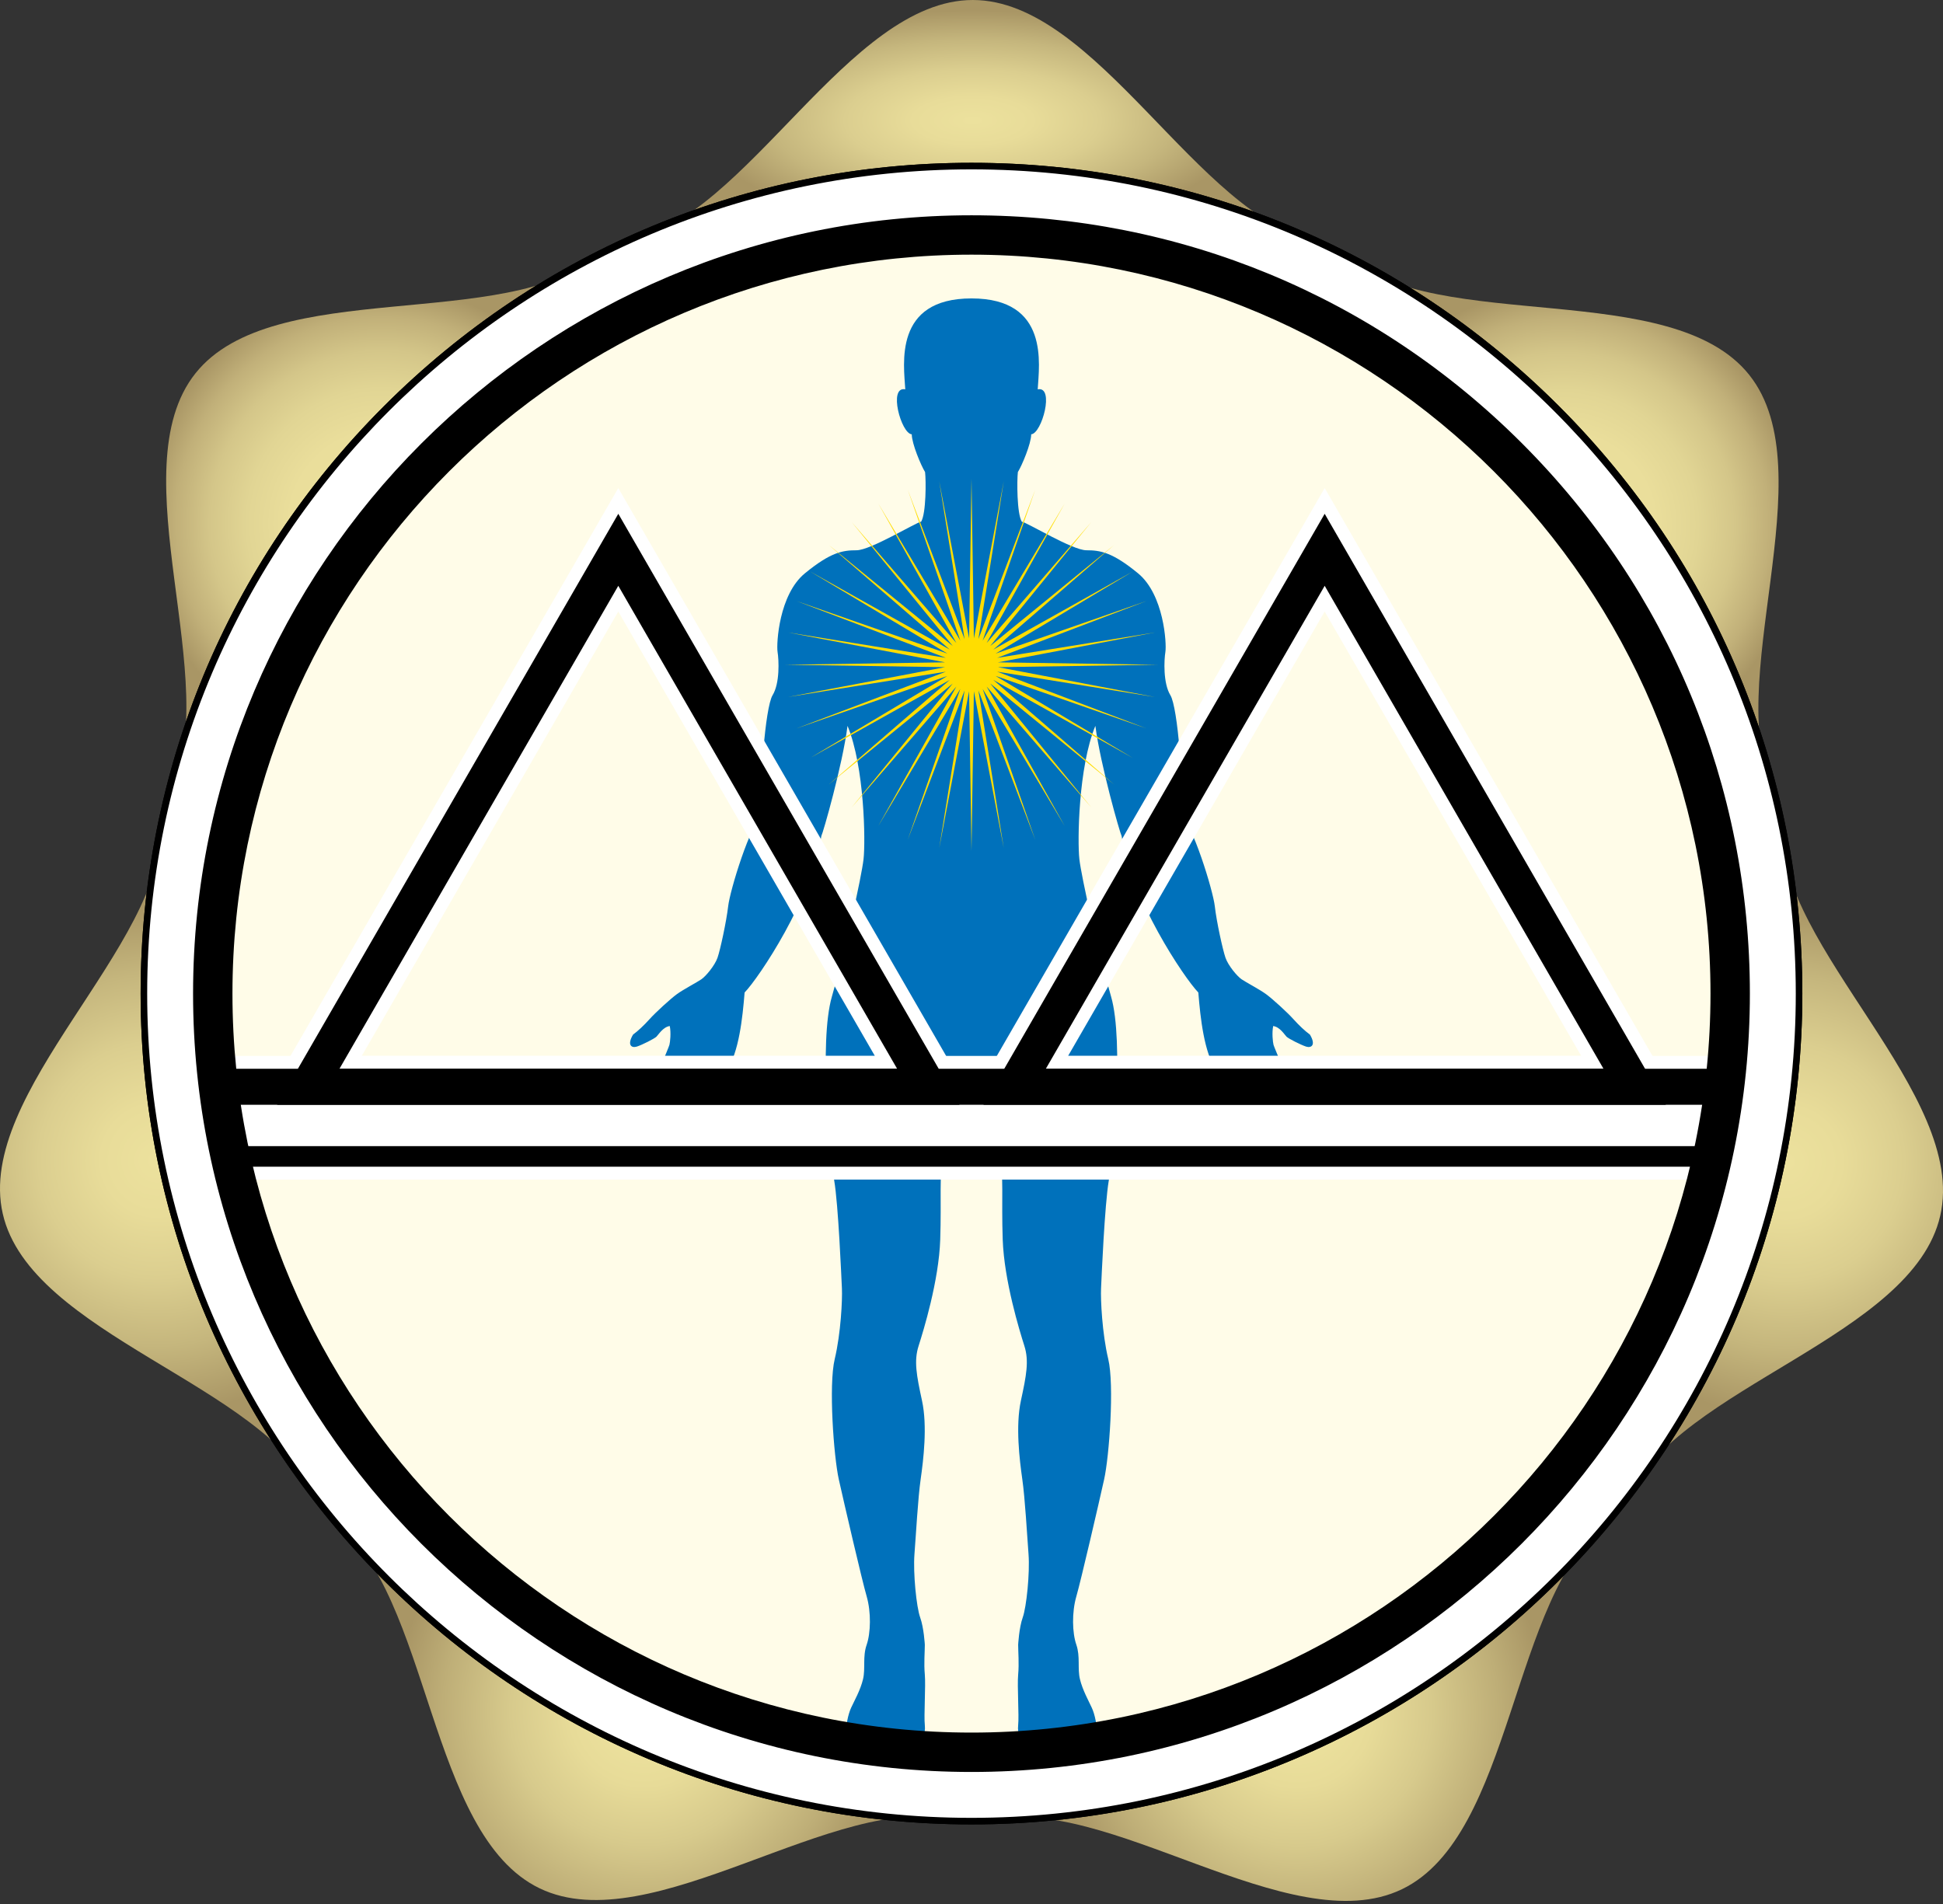
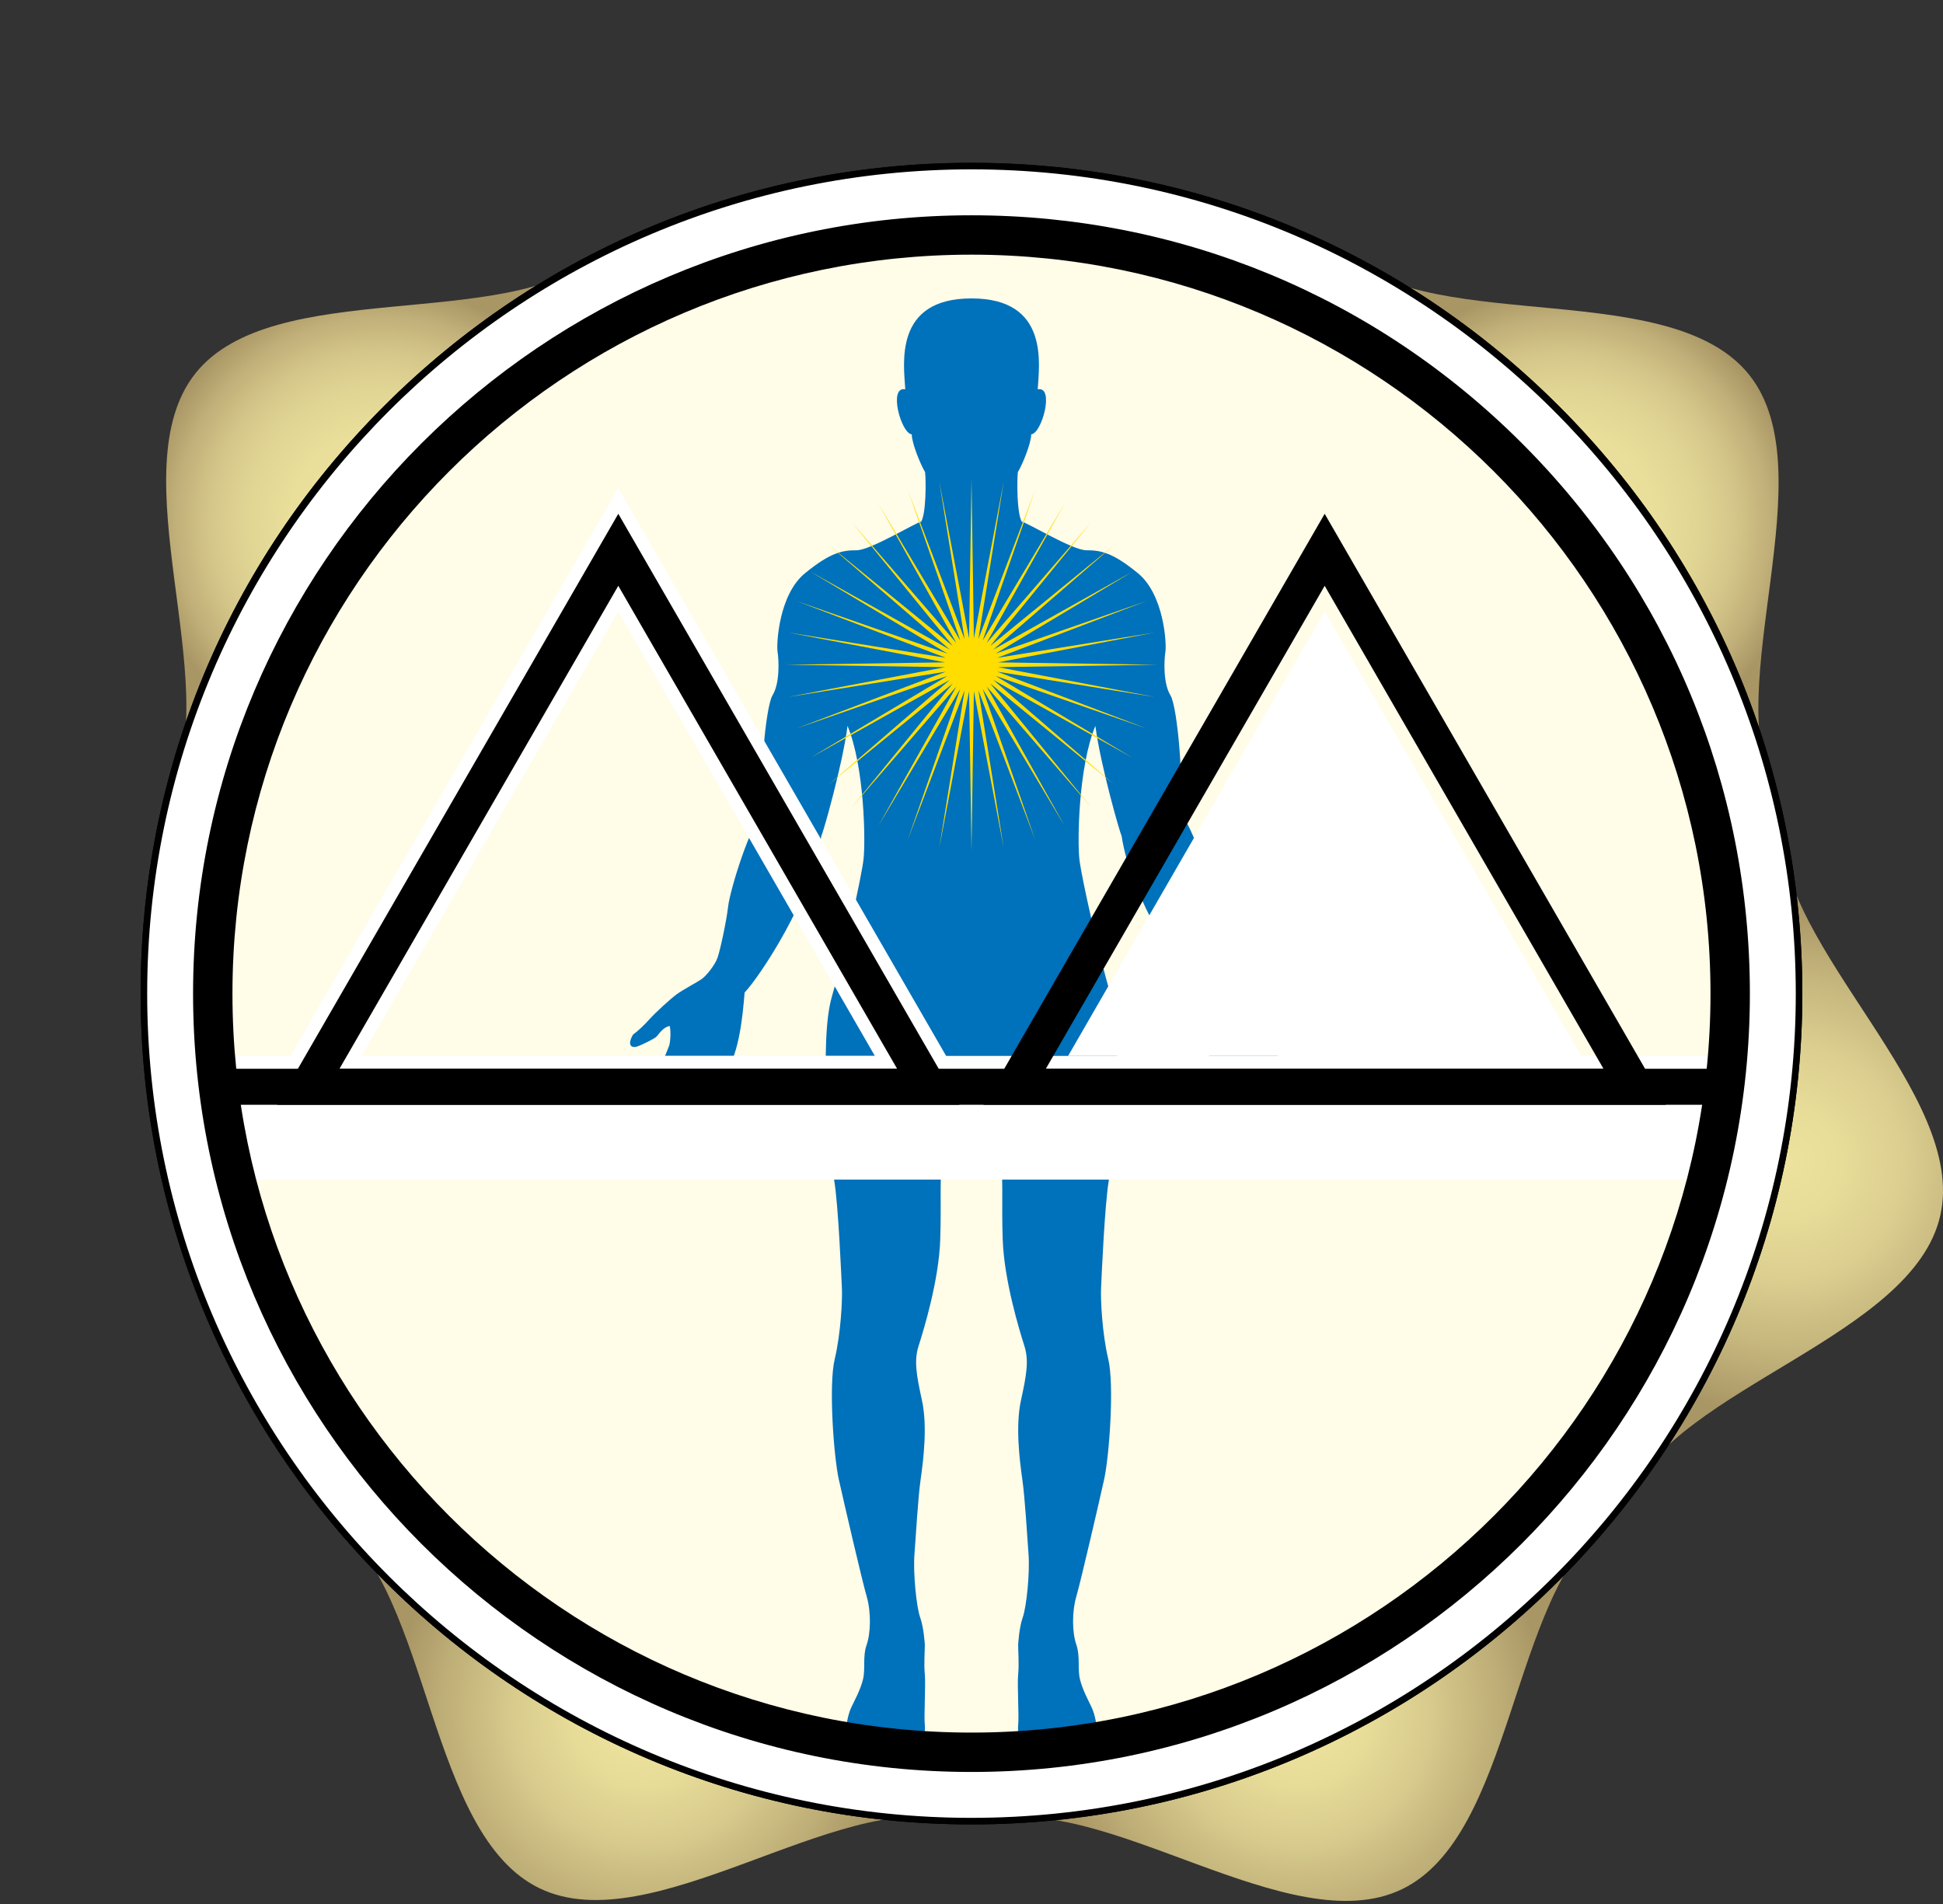
<svg xmlns="http://www.w3.org/2000/svg" version="1.1" id="Calque_1" x="0px" y="0px" viewBox="0 0 500 490" style="enable-background:new 0 0 500 490;" xml:space="preserve">
  <rect x="0" y="0" width="500" height="490" fill="#333333" stroke="none" />
  <style type="text/css">
	.st0{fill:url(#SVGID_1_);}
	.st1{fill:url(#SVGID_2_);}
	.st2{fill:url(#SVGID_3_);}
	.st3{fill:url(#SVGID_4_);}
	.st4{fill:url(#SVGID_5_);}
	.st5{fill:url(#SVGID_6_);}
	.st6{fill:url(#SVGID_7_);}
	.st7{fill:#FFFFFF;}
	.st8{fill:#FFFCE8;}
	.st9{fill:#0071BB;}
	.st10{fill:#FFDD00;}
</style>
  <g>
    <radialGradient id="SVGID_1_" cx="250.32" cy="30.987" r="72.75" gradientTransform="matrix(1 0 0 0.4 0 18.592)" gradientUnits="userSpaceOnUse">
      <stop offset="0" style="stop-color:#ECE19D" />
      <stop offset="0.009" style="stop-color:#ECE19D" />
      <stop offset="0.01" style="stop-color:#ECE19D" />
      <stop offset="0.212" style="stop-color:#E8DC99" />
      <stop offset="0.452" style="stop-color:#DBCE8F" />
      <stop offset="0.711" style="stop-color:#C5B67D" />
      <stop offset="0.971" style="stop-color:#A99665" />
    </radialGradient>
-     <path class="st0" d="M162.051,61.974C192.286,56.003,218.348,0,250.332,0c31.969,0,58.036,56.003,88.256,61.974H162.051z" />
    <radialGradient id="SVGID_2_" cx="98.274" cy="134.699" r="62.627" gradientUnits="userSpaceOnUse">
      <stop offset="0.119" style="stop-color:#ECE19D" />
      <stop offset="0.378" style="stop-color:#EADE9B" />
      <stop offset="0.555" style="stop-color:#E1D594" />
      <stop offset="0.709" style="stop-color:#D4C689" />
      <stop offset="0.848" style="stop-color:#C1B079" />
      <stop offset="0.971" style="stop-color:#A99665" />
    </radialGradient>
    <path class="st1" d="M43.723,203.708c14.162-27.348-13.362-82.638,6.59-107.649c19.929-25,79.96-10.465,103.477-30.368   L43.723,203.708z" />
    <radialGradient id="SVGID_3_" cx="40.379" cy="298.549" r="67.215" gradientUnits="userSpaceOnUse">
      <stop offset="0" style="stop-color:#ECE19D" />
      <stop offset="0.009" style="stop-color:#ECE19D" />
      <stop offset="0.01" style="stop-color:#ECE19D" />
      <stop offset="0.212" style="stop-color:#E8DC99" />
      <stop offset="0.452" style="stop-color:#DBCE8F" />
      <stop offset="0.711" style="stop-color:#C5B67D" />
      <stop offset="0.971" style="stop-color:#A99665" />
    </radialGradient>
-     <path class="st2" d="M80.757,384.603c-12.546-28.127-72.945-41.084-80.049-72.254c-7.112-31.181,41.661-69.049,40.759-99.853   L80.757,384.603z" />
    <radialGradient id="SVGID_4_" cx="165.757" cy="440.401" r="65.899" gradientUnits="userSpaceOnUse">
      <stop offset="0.119" style="stop-color:#ECE19D" />
      <stop offset="0.291" style="stop-color:#E7DB98" />
      <stop offset="0.522" style="stop-color:#D7CA8C" />
      <stop offset="0.786" style="stop-color:#BEAE77" />
      <stop offset="0.971" style="stop-color:#A99665" />
    </radialGradient>
    <path class="st3" d="M245.294,468.428c-29.828-7.718-77.609,31.424-106.426,17.54c-28.803-13.87-28-75.629-52.648-94.14   L245.294,468.428z" />
    <radialGradient id="SVGID_5_" cx="333.877" cy="440.63" r="65.894" gradientUnits="userSpaceOnUse">
      <stop offset="0.119" style="stop-color:#ECE19D" />
      <stop offset="0.291" style="stop-color:#E7DB98" />
      <stop offset="0.522" style="stop-color:#D7CA8C" />
      <stop offset="0.786" style="stop-color:#BEAE77" />
      <stop offset="0.971" style="stop-color:#A99665" />
    </radialGradient>
    <path class="st4" d="M413.405,392.057c-24.636,18.519-23.834,80.266-52.638,94.144c-28.82,13.874-76.602-25.258-106.419-17.526   L413.405,392.057z" />
    <radialGradient id="SVGID_6_" cx="459.614" cy="299.078" r="67.218" gradientUnits="userSpaceOnUse">
      <stop offset="0" style="stop-color:#ECE19D" />
      <stop offset="0.009" style="stop-color:#ECE19D" />
      <stop offset="0.01" style="stop-color:#ECE19D" />
      <stop offset="0.212" style="stop-color:#E8DC99" />
      <stop offset="0.452" style="stop-color:#DBCE8F" />
      <stop offset="0.711" style="stop-color:#C5B67D" />
      <stop offset="0.971" style="stop-color:#A99665" />
    </radialGradient>
    <path class="st5" d="M458.512,213.023c-0.882,30.802,47.894,68.665,40.779,99.836c-7.102,31.182-67.491,44.135-80.062,72.274   L458.512,213.023z" />
    <radialGradient id="SVGID_7_" cx="402.175" cy="135.133" r="62.626" gradientUnits="userSpaceOnUse">
      <stop offset="0.119" style="stop-color:#ECE19D" />
      <stop offset="0.378" style="stop-color:#EADE9B" />
      <stop offset="0.555" style="stop-color:#E1D594" />
      <stop offset="0.709" style="stop-color:#D4C689" />
      <stop offset="0.848" style="stop-color:#C1B079" />
      <stop offset="0.971" style="stop-color:#A99665" />
    </radialGradient>
    <path class="st6" d="M346.661,66.125c23.518,19.883,83.56,5.358,103.477,30.358c19.94,25.001-7.565,80.296,6.601,107.659   L346.661,66.125z" />
  </g>
  <g>
    <path class="st7" d="M462.96,255.711c0,117.598-95.347,212.963-212.963,212.963c-117.619,0-212.966-95.365-212.966-212.963   c0-117.622,95.347-212.97,212.966-212.97C367.612,42.741,462.96,138.089,462.96,255.711z" />
    <path d="M249.997,469.519c-117.896,0-213.81-95.914-213.81-213.807c0-57.113,22.24-110.807,62.623-151.191   c40.383-40.383,94.076-62.624,151.187-62.624c57.11,0,110.802,22.24,151.185,62.624c40.383,40.384,62.623,94.078,62.623,151.191   C463.805,373.604,367.891,469.519,249.997,469.519z M249.997,43.585c-116.964,0-212.122,95.16-212.122,212.126   c0,116.962,95.157,212.118,212.122,212.118c116.962,0,212.119-95.155,212.119-212.118   C462.115,138.745,366.959,43.585,249.997,43.585z" />
  </g>
  <g>
    <path class="st7" d="M462.96,255.711c0,117.598-95.347,212.963-212.963,212.963c-117.619,0-212.966-95.365-212.966-212.963   c0-117.622,95.347-212.97,212.966-212.97C367.612,42.741,462.96,138.089,462.96,255.711z" />
    <path d="M249.997,469.519c-117.896,0-213.81-95.914-213.81-213.807c0-57.113,22.24-110.807,62.623-151.191   c40.383-40.383,94.076-62.624,151.187-62.624c57.11,0,110.802,22.24,151.185,62.624c40.383,40.384,62.623,94.078,62.623,151.191   C463.805,373.604,367.891,469.519,249.997,469.519z M249.997,43.585c-116.964,0-212.122,95.16-212.122,212.126   c0,116.962,95.157,212.118,212.122,212.118c116.962,0,212.119-95.155,212.119-212.118   C462.115,138.745,366.959,43.585,249.997,43.585z" />
  </g>
  <path class="st8" d="M445.236,255.711c0,107.818-87.398,195.242-195.239,195.242c-107.841,0-195.246-87.424-195.246-195.242  c0-107.842,87.406-195.241,195.246-195.241C357.838,60.471,445.236,147.869,445.236,255.711z" />
  <path class="st9" d="M249.997,275.727c0,0,1.406-0.102,1.95,1.391c0.949,2.694,4.44,16.866,5.298,20.511  c1.113,4.841,0.428,10.747,0.786,21.354c0.363,10.589,4.336,23.498,5.573,27.378c1.237,3.885,0.522,7.592-0.895,14.131  c-1.406,6.535-0.342,15.184,0.357,20.139c0.711,4.942,1.243,14.488,1.611,19.351c0.369,4.887-0.532,13.608-1.493,16.277  c-0.95,2.654-1.176,7.026-1.176,7.026c0,1.849,0.266,4.773,0,7.679c-0.271,2.912,0.266,10.603,0,12.99  c-0.271,2.366,0.788,4.376,1.846,5.69c1.078,1.33,2.52,1.722,4.509,0.793c3.176,0,5.833,0.136,8.477-0.655  c2.653-0.781,5.301-0.266,5.435-2.92c0.122-2.648-0.532-5.704-1.335-7.401c-0.792-1.734-2.362-4.522-3.032-7.312  c-0.675-2.762,0.117-5.818-0.925-8.865c-1.063-3.042-1.192-8.354,0-12.456c1.18-4.09,5.823-24.11,7.141-30.067  c1.33-5.955,2.659-24.392,1.064-31.012c-1.58-6.631-1.983-15.359-1.85-18.145c0.122-2.776,0.93-21.59,1.994-27.816  c1.054-6.233,3.957-35.641,0.593-47.301c-3.38-11.663-7.628-30.736-8.165-35.374c-0.526-4.642-0.259-23.721,4.116-34.315  c1.33,10.204,6.36,27.693,6.76,28.364c2.382,16.018,16.023,36.421,19.733,40.261c0.543,6.63,1.469,15.368,4.643,20.148  c0.799,4.101,1.457,7.893,1.902,9.228c0.44,1.324,2.035,2.209,1.855-0.087c-0.189-2.305-0.444-6.1-0.709-6.892  c-0.262-0.797,0.889-1.155,1.237,0.092c0.357,1.226,2.209,8.819,2.659,10.322c0.428,1.509,3.083,1.601,2.463-1.057  c-0.614-2.649-2.035-8.211-2.381-9.54c-0.353-1.325,1.053-1.672,1.584-0.266c0.537,1.422,3.456,8.22,4.687,10.338  c1.234,2.127,4.147,2.127,3.013-0.88c-1.167-3-3.984-8.302-4.437-9.621c-0.43-1.339,0.797-1.769,1.675-0.183  c0.896,1.589,3.897,6.973,4.867,8.486c0.981,1.499,3.089,0.7,2.025-2.392c-1.044-3.088-5.552-13.518-5.732-14.233  c-0.178-0.685-0.444-3.062-0.086-4.837c1.769,0.256,2.914,2.239,3.446,2.755c0.521,0.501,3.628,2.082,5.024,2.542  c1.418,0.434,2.567-0.461,0.978-3.095c-1.32-0.97-2.736-2.304-4.244-3.967c-1.493-1.681-5.383-5.23-7.065-6.457  c-1.687-1.227-5.112-3.012-6.267-3.804c-1.156-0.787-3.446-3.517-4.152-5.562c-0.699-2.03-2.294-9.249-2.74-13.221  c-0.434-3.987-5.736-21.38-9.09-24.029c1.227-6.298-0.44-27.214-2.341-30.291c-1.898-3.094-1.638-9.034-1.284-11.177  c0.333-2.136-0.385-14.724-7.031-20.189c-6.65-5.471-9.753-5.942-13.307-5.942c-3.573,0-15.199-7.127-16.627-7.361  c-1.273-2.167-1.252-10.649-1.001-12.77c1.042-1.667,3.43-7.321,3.43-9.709c2.741-0.184,6.094-12.459,1.678-11.579  c0.352-6.345,3.087-23.395-17.044-23.395c-20.14,0-17.398,17.05-17.04,23.395c-4.429-0.879-1.07,11.395,1.672,11.579  c0,2.388,2.387,8.042,3.423,9.709c0.257,2.121,0.288,10.603-1.005,12.77c-1.403,0.235-13.056,7.361-16.619,7.361  c-3.56,0-6.64,0.471-13.313,5.942c-6.656,5.465-7.346,18.053-7.024,20.189c0.35,2.143,0.616,8.083-1.281,11.177  c-1.894,3.077-3.567,23.993-2.347,30.291c-3.358,2.649-8.651,20.042-9.082,24.029c-0.461,3.973-2.032,11.191-2.733,13.221  c-0.718,2.045-3.009,4.775-4.16,5.562c-1.149,0.792-4.581,2.577-6.274,3.804c-1.69,1.226-5.561,4.776-7.063,6.457  c-1.504,1.662-2.925,2.997-4.239,3.967c-1.582,2.634-0.459,3.529,0.957,3.095c1.429-0.461,4.506-2.041,5.044-2.542  c0.536-0.516,1.684-2.499,3.442-2.755c0.359,1.775,0.091,4.152-0.086,4.837c-0.166,0.715-4.673,11.146-5.744,14.233  c-1.058,3.093,1.071,3.891,2.04,2.392c0.972-1.513,3.96-6.897,4.847-8.486c0.898-1.585,2.127-1.155,1.68,0.183  c-0.437,1.319-3.257,6.622-4.406,9.621c-1.149,3.007,1.76,3.007,3,0.88c1.226-2.117,4.143-8.916,4.682-10.338  c0.525-1.406,1.928-1.058,1.582,0.266c-0.352,1.329-1.76,6.891-2.375,9.54c-0.623,2.659,2.022,2.567,2.476,1.057  c0.437-1.502,2.286-9.095,2.646-10.322c0.358-1.247,1.491-0.889,1.233-0.092c-0.265,0.792-0.524,4.586-0.708,6.892  c-0.167,2.296,1.427,1.411,1.859,0.087c0.431-1.335,1.097-5.127,1.897-9.228c3.178-4.781,4.103-13.518,4.637-20.148  c3.72-3.84,17.365-24.243,19.739-40.261c0.406-0.671,5.436-18.16,6.747-28.364c4.371,10.593,4.647,29.673,4.118,34.315  c-0.524,4.638-4.763,23.712-8.148,35.374c-3.373,11.66-0.461,41.068,0.598,47.301c1.068,6.227,1.85,25.04,1.988,27.816  c0.134,2.786-0.27,11.514-1.85,18.145c-1.601,6.62-0.271,25.057,1.054,31.012c1.331,5.956,5.968,25.977,7.164,30.067  c1.179,4.102,1.041,9.413,0,12.456c-1.076,3.046-0.275,6.102-0.938,8.865c-0.658,2.79-2.253,5.578-3.046,7.312  c-0.789,1.697-1.458,4.753-1.324,7.401c0.132,2.654,2.788,2.139,5.43,2.92c2.65,0.791,5.308,0.655,8.483,0.655  c1.989,0.929,3.439,0.537,4.504-0.793c1.054-1.314,2.111-3.325,1.857-5.69c-0.269-2.387,0.254-10.078,0-12.99  c-0.269-2.906,0-5.83,0-7.679c0,0-0.236-4.372-1.197-7.026c-0.96-2.669-1.841-11.39-1.473-16.277  c0.387-4.863,0.892-14.409,1.606-19.351c0.703-4.954,1.761-13.604,0.345-20.139c-1.415-6.538-2.127-10.246-0.88-14.131  c1.238-3.881,5.223-16.789,5.562-27.378c0.351-10.607-0.33-16.513,0.793-21.354c0.85-3.645,4.352-17.817,5.309-20.511  C248.588,275.625,249.997,275.727,249.997,275.727z" />
  <g>
    <rect x="56.26" y="271.743" class="st7" width="387.474" height="15.883" />
    <rect x="56.26" y="294.962" width="387.474" height="5.294" />
    <path class="st7" d="M252.641,287.625H65.578l93.531-162.016L252.641,287.625z M93.086,271.743h132.047l-66.023-114.366   L93.086,271.743z" />
-     <path class="st7" d="M434.412,287.625H247.349l93.536-162.016L434.412,287.625z M274.857,271.743h132.047l-66.02-114.366   L274.857,271.743z" />
+     <path class="st7" d="M434.412,287.625H247.349L434.412,287.625z M274.857,271.743h132.047l-66.02-114.366   L274.857,271.743z" />
  </g>
  <g>
    <rect x="56.26" y="275.052" width="387.474" height="9.265" />
    <rect x="56.26" y="291.653" class="st7" width="387.474" height="11.912" />
-     <rect x="56.26" y="294.962" width="387.474" height="5.294" />
    <path d="M246.91,284.316H71.309l87.801-152.089L246.91,284.316z M87.355,275.052h143.508l-71.754-124.293L87.355,275.052z" />
    <path d="M428.682,284.316H253.08l87.805-152.089L428.682,284.316z M269.127,275.052h143.508l-71.75-124.293L269.127,275.052z" />
  </g>
  <rect x="60.406" y="286.321" class="st7" width="379.19" height="6.87" />
  <path d="M249.997,456.02c-110.453,0-200.313-89.857-200.313-200.308c0-110.45,89.86-200.308,200.313-200.308  c53.51,0,103.814,20.834,141.643,58.664c37.83,37.83,58.663,88.133,58.663,141.644C450.303,366.162,360.446,456.02,249.997,456.02z   M249.997,65.537c-104.865,0-190.179,85.312-190.179,190.174c0,104.863,85.314,190.175,190.179,190.175  c104.862,0,190.173-85.313,190.173-190.175C440.17,150.849,354.858,65.537,249.997,65.537z" />
  <polygon class="st10" points="297.925,171.074 256.803,171.692 297.204,179.379 256.6,172.854 295.038,187.475 256.201,173.949   291.494,195.06 255.605,174.978 286.702,201.891 254.825,175.906 280.811,207.782 253.898,176.685 273.981,212.574 252.869,177.281   266.398,216.117 251.774,177.681 258.302,218.284 250.613,177.884 249.997,219.005 249.379,177.884 241.694,218.285   248.218,177.681 233.596,216.118 247.125,177.282 226.01,212.573 246.1,176.688 219.177,207.777 245.176,175.911 213.287,201.882   244.399,174.986 208.499,195.048 243.804,173.957 204.96,187.464 243.405,172.861 202.798,179.372 243.201,171.695 202.08,171.074   243.201,170.457 202.8,162.772 243.404,169.296 204.965,154.678 243.803,168.201 208.507,147.095 244.398,167.174 213.298,140.265   245.176,166.248 219.188,134.374 246.101,165.471 226.018,129.582 247.127,164.877 233.601,126.039 248.219,164.479   241.696,123.874 249.38,164.276 249.997,123.154 250.613,164.276 258.302,123.875 251.773,164.479 266.397,126.042 252.868,164.878   273.979,129.585 253.898,165.474 280.807,134.375 254.826,166.254 286.697,140.262 255.606,167.182 291.489,147.089 256.202,168.21   295.035,154.671 256.601,169.303 297.203,162.767 256.803,170.46 " />
</svg>